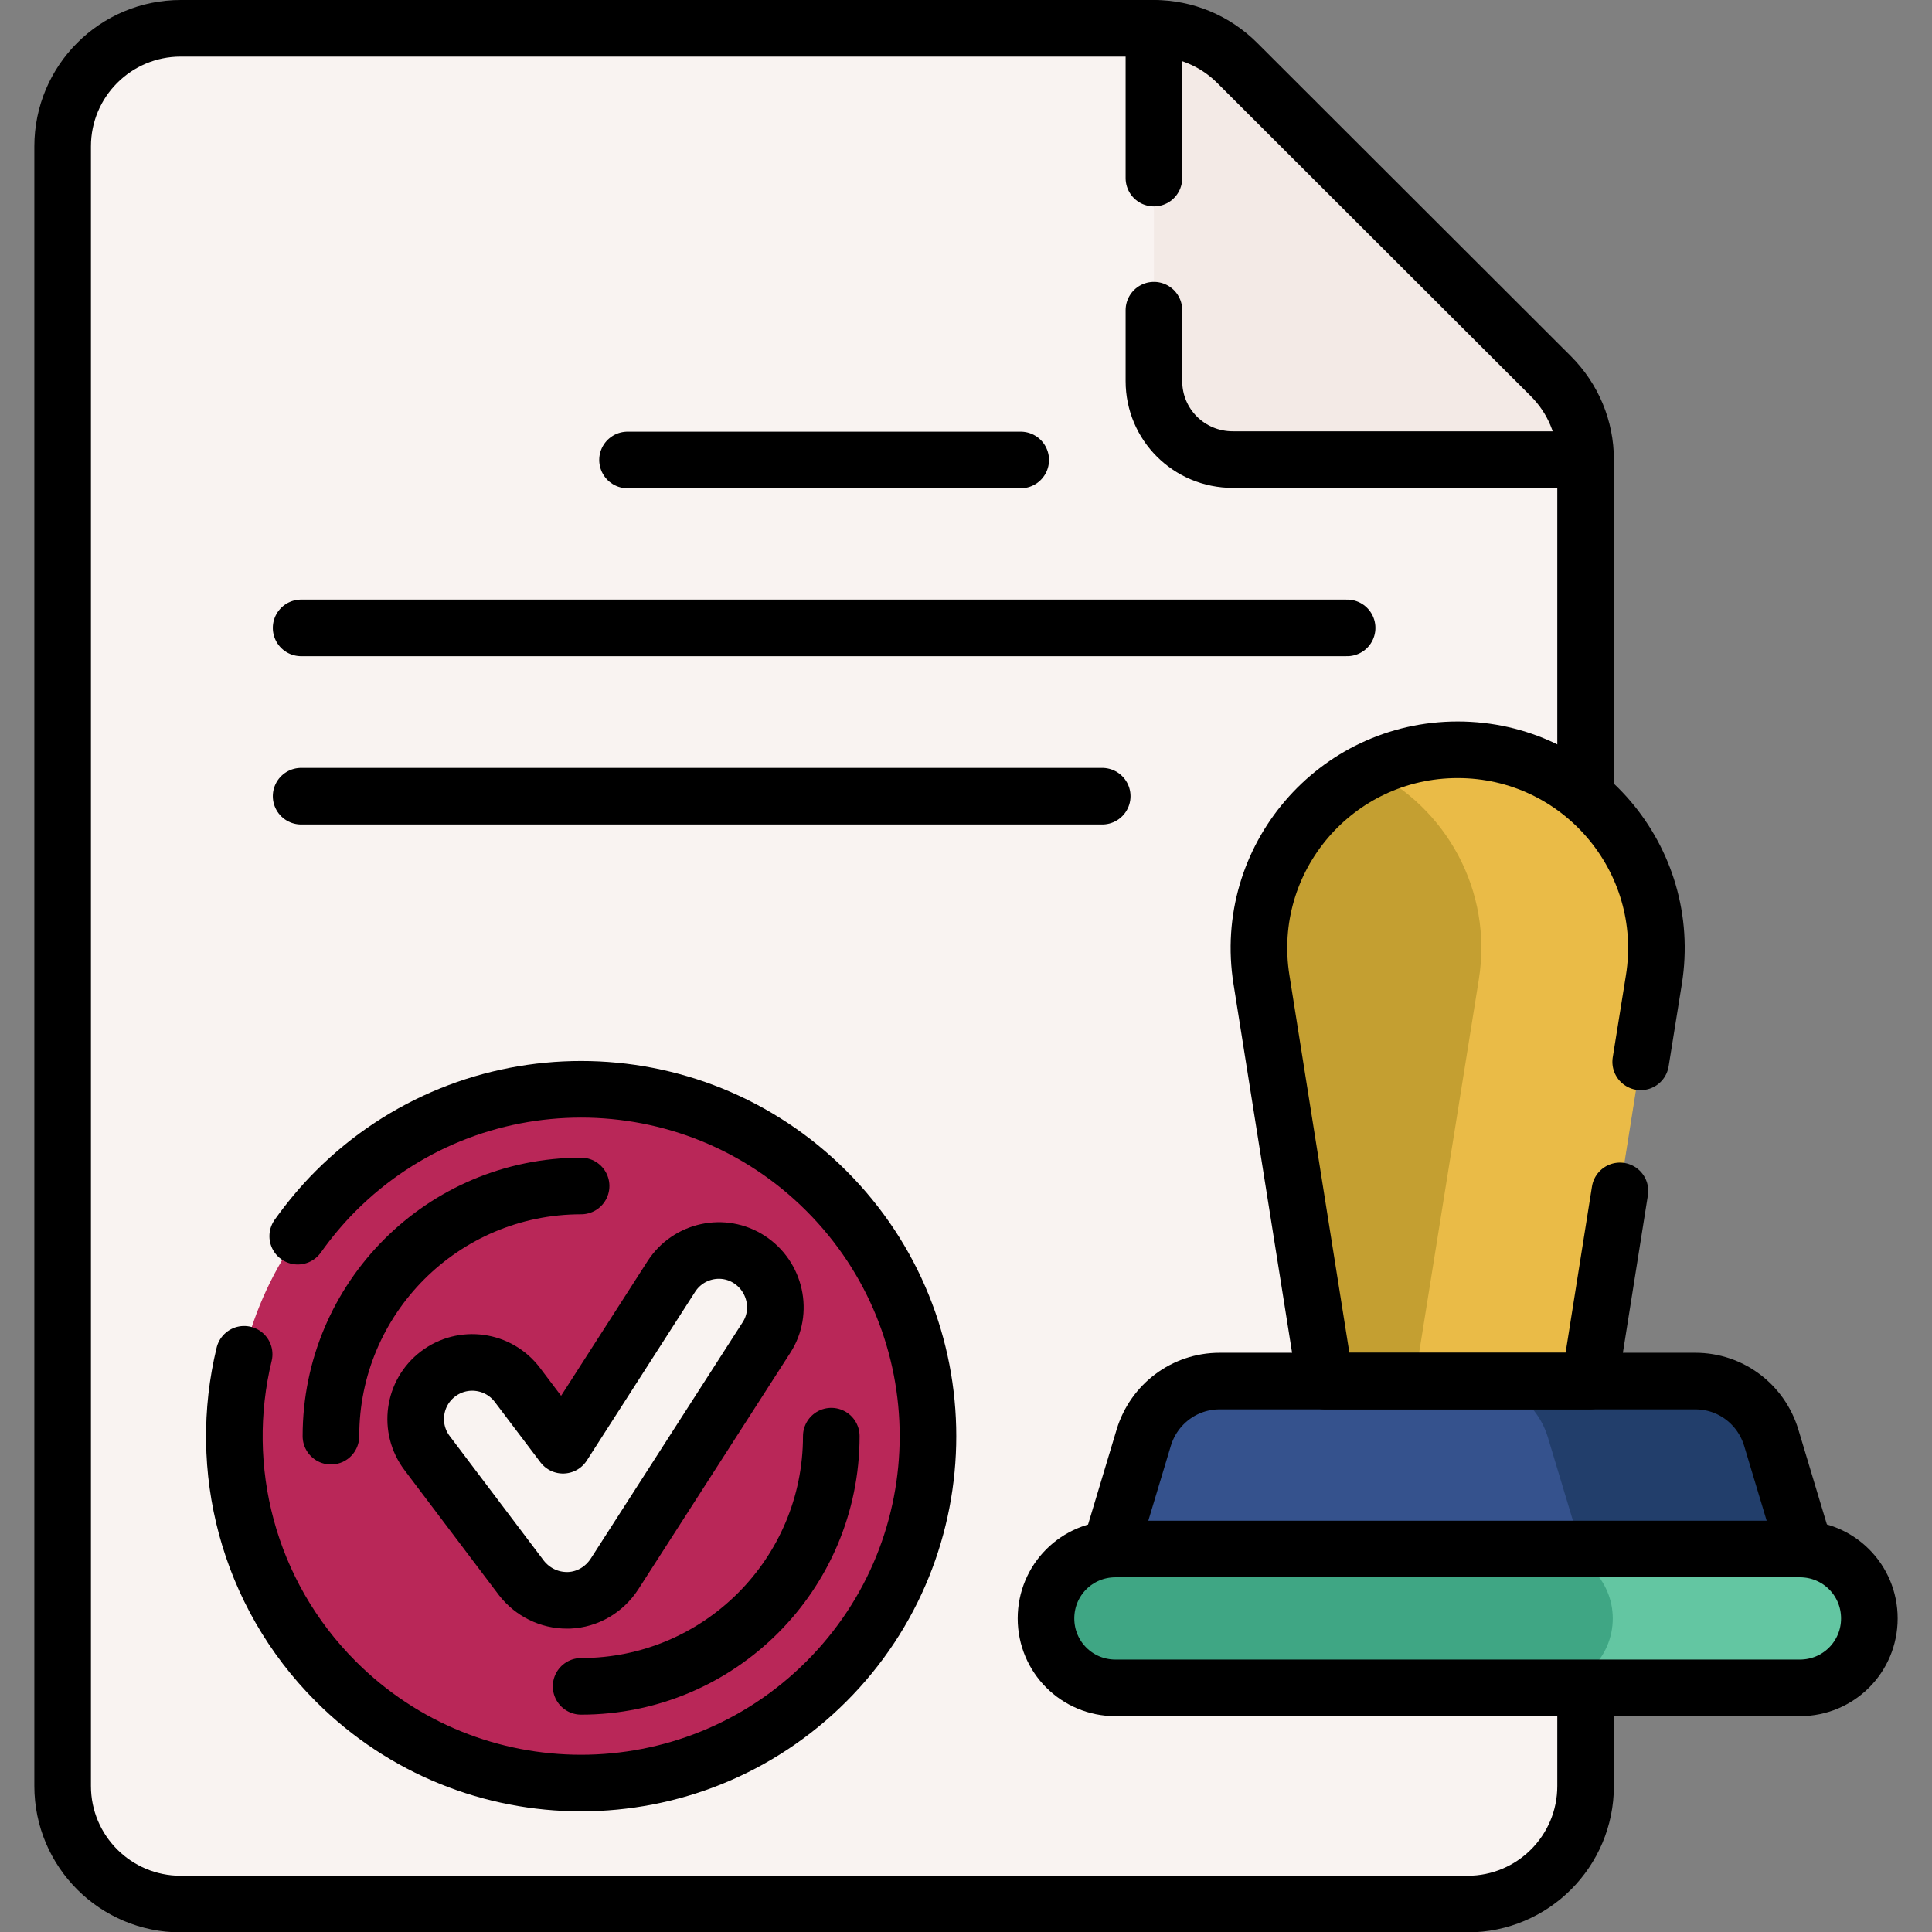
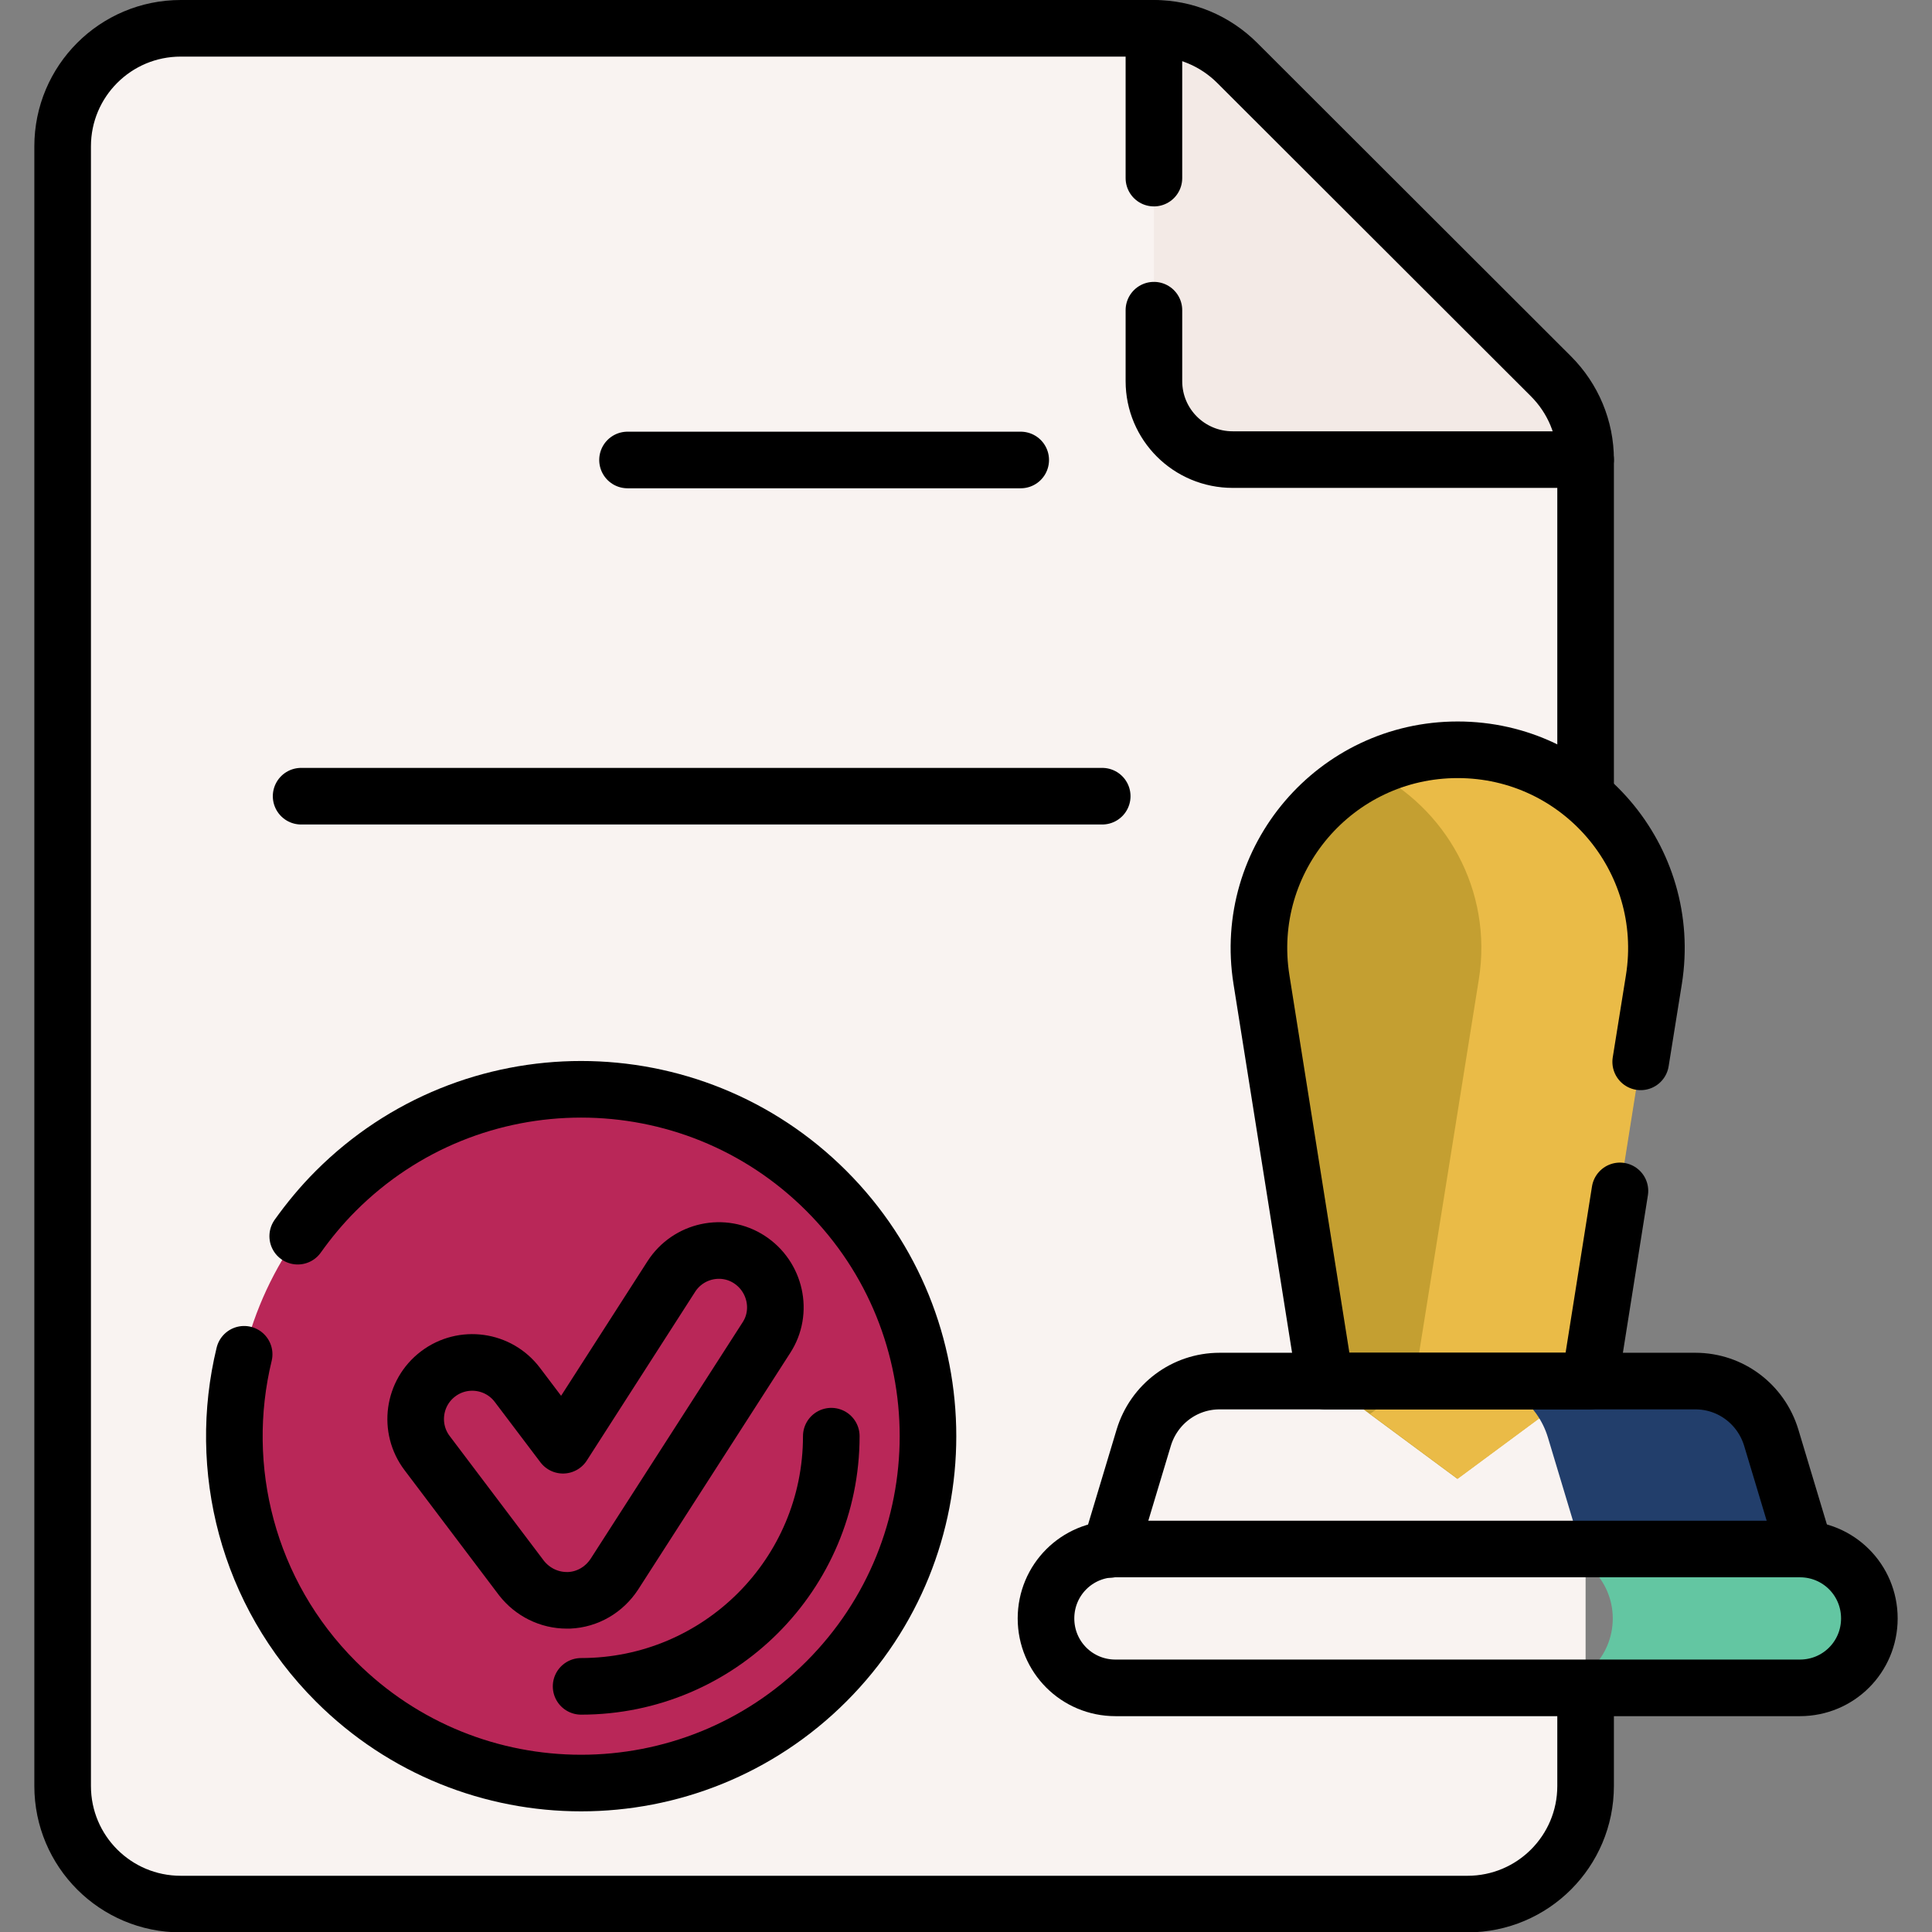
<svg xmlns="http://www.w3.org/2000/svg" version="1.1" id="Capa_1" x="0px" y="0px" viewBox="0 0 512 512" style="enable-background:new 0 0 512 512;" xml:space="preserve">
  <rect x="0" y="0" width="512" height="512" fill="#808080" stroke="none" />
  <style type="text/css">
	.st0{fill:#F9F3F1;}
	.st1{fill:#F3EAE6;}
	.st2{fill:none;stroke:#000000;stroke-width:15;stroke-linecap:round;stroke-linejoin:round;stroke-miterlimit:10;}
	.st3{fill:#C49F31;}
	.st4{fill:#EABB47;}
	.st5{fill:#35528D;}
	.st6{fill:#223E6B;}
	.st7{fill:#B92758;}
	.st8{fill:#3FA684;}
	.st9{fill:#63C6A2;}
</style>
  <path class="st0" d="M420.2,121.9v351.4c0,17.3-14,31.3-31.3,31.3h-341c-17.3,0-31.3-14-31.3-31.3V38.8c0-17.3,14-31.3,31.3-31.3  h257.9c8.3,0,16.2,3.3,22.1,9.2L411,99.7C416.9,105.6,420.2,113.6,420.2,121.9z" />
  <path class="st1" d="M420.2,121.9h-93.5c-11.5,0-20.9-9.3-20.9-20.8V7.5c8.3,0,16.2,3.3,22.1,9.2L411,99.7  C416.9,105.6,420.2,113.6,420.2,121.9z" />
  <path class="st2" d="M420.2,447.4v25.9c0,17.3-14,31.3-31.3,31.3h-341c-17.3,0-31.3-14-31.3-31.3V38.8c0-17.3,14-31.3,31.3-31.3  h257.9c8.3,0,16.2,3.3,22.1,9.2L411,99.7c5.9,5.9,9.2,13.8,9.2,22.1v89.2" />
  <path class="st2" d="M305.8,82.2V101c0,11.5,9.3,20.8,20.9,20.8h93.5" />
  <line class="st2" x1="305.8" y1="47.2" x2="305.8" y2="7.5" />
  <path class="st3" d="M386.3,198.7L386.3,198.7c-32.4,0-57.1,28.9-52,60.9L351.2,366l35,25.9l35-25.9l16.9-106.3  C443.3,227.7,418.6,198.7,386.3,198.7z" />
  <path class="st4" d="M438.2,259.6L421.3,366l-35,25.9l-23.2-17.2l11.8-8.8l17-106.3c3.8-23.7-8.8-45.7-28.8-55.5  c7-3.4,14.8-5.4,23.2-5.4C418.6,198.7,443.3,227.7,438.2,259.6z" />
-   <path class="st5" d="M480.5,417.8H292.1l11.1-36.9c2.7-8.9,10.8-15,20.1-15h126.1c9.3,0,17.4,6.1,20.1,15L480.5,417.8z" />
  <path class="st6" d="M480.5,417.8h-59.2l-11.1-36.9c-2.7-8.9-10.8-15-20.1-15h59.2c9.3,0,17.4,6.1,20.1,15L480.5,417.8z" />
  <path class="st2" d="M294.2,410.6l8.9-29.6c2.7-8.9,10.8-15,20.1-15h126.1c9.3,0,17.4,6.1,20.1,15l8.9,29.6" />
  <path class="st7" d="M89,315.6c-35.9,35.9-35.9,94.1,0,130c35.9,35.9,94.1,35.9,130,0c35.9-35.9,35.9-94.1,0-130  C183.1,279.7,124.9,279.7,89,315.6z" />
  <path class="st2" d="M78.9,327.6c3-4.2,6.3-8.2,10.1-12c35.9-35.9,94.1-35.9,130,0s35.9,94.1,0,130s-94.1,35.9-130,0  c-23.5-23.5-31.6-56.6-24.3-86.7" />
  <path class="st2" d="M154,446.9c36.6,0,66.3-29.7,66.3-66.3" />
-   <path class="st2" d="M154,314.3c-36.6,0-66.3,29.7-66.3,66.3" />
-   <path class="st0" d="M150.2,424.1c-4.7,0-9.1-2.2-12-5.9l-25-33.1c-5-6.6-3.7-16,2.9-21c6.6-5,16-3.7,21,2.9l12.1,16l28.7-44.7  c4.5-7,13.8-9,20.7-4.5s9,13.8,4.5,20.7l-40.3,62.7c-2.7,4.1-7.1,6.7-12,6.9C150.5,424.1,150.4,424.1,150.2,424.1z" />
  <path class="st2" d="M150.2,424.1c-4.7,0-9.1-2.2-12-5.9l-25-33.1c-5-6.6-3.7-16,2.9-21c6.6-5,16-3.7,21,2.9l12.1,16l28.7-44.7  c4.5-7,13.8-9,20.7-4.5s9,13.8,4.5,20.7l-40.3,62.7c-2.7,4.1-7.1,6.7-12,6.9C150.5,424.1,150.4,424.1,150.2,424.1z" />
-   <path class="st8" d="M295.6,447.3h181.4c10.2,0,18.4-8.2,18.4-18.4l0,0c0-10.2-8.2-18.4-18.4-18.4H295.6c-10.2,0-18.4,8.2-18.4,18.4  l0,0C277.2,439.1,285.4,447.3,295.6,447.3z" />
  <path class="st9" d="M495.4,428.9c0,10.2-8.2,18.4-18.4,18.4h-68c10.2,0,18.4-8.2,18.4-18.4c0-5.1-2.1-9.7-5.4-13  c-3.3-3.3-7.9-5.4-13-5.4h68c5.1,0,9.7,2.1,13,5.4C493.3,419.2,495.4,423.8,495.4,428.9z" />
  <path class="st2" d="M295.6,447.3h181.4c10.2,0,18.4-8.2,18.4-18.4l0,0c0-10.2-8.2-18.4-18.4-18.4H295.6c-10.2,0-18.4,8.2-18.4,18.4  l0,0C277.2,439.1,285.4,447.3,295.6,447.3z" />
  <path class="st2" d="M434.8,281.4l3.5-21.8c5.1-32-19.6-60.9-52-60.9c-32.4,0-57.1,28.9-52,60.9L351.2,366h70.1l8-50.4" />
  <line class="st2" x1="166.3" y1="121.9" x2="270.5" y2="121.9" />
-   <line class="st2" x1="79.8" y1="166.4" x2="357" y2="166.4" />
  <line class="st2" x1="79.8" y1="211" x2="292.1" y2="211" />
</svg>